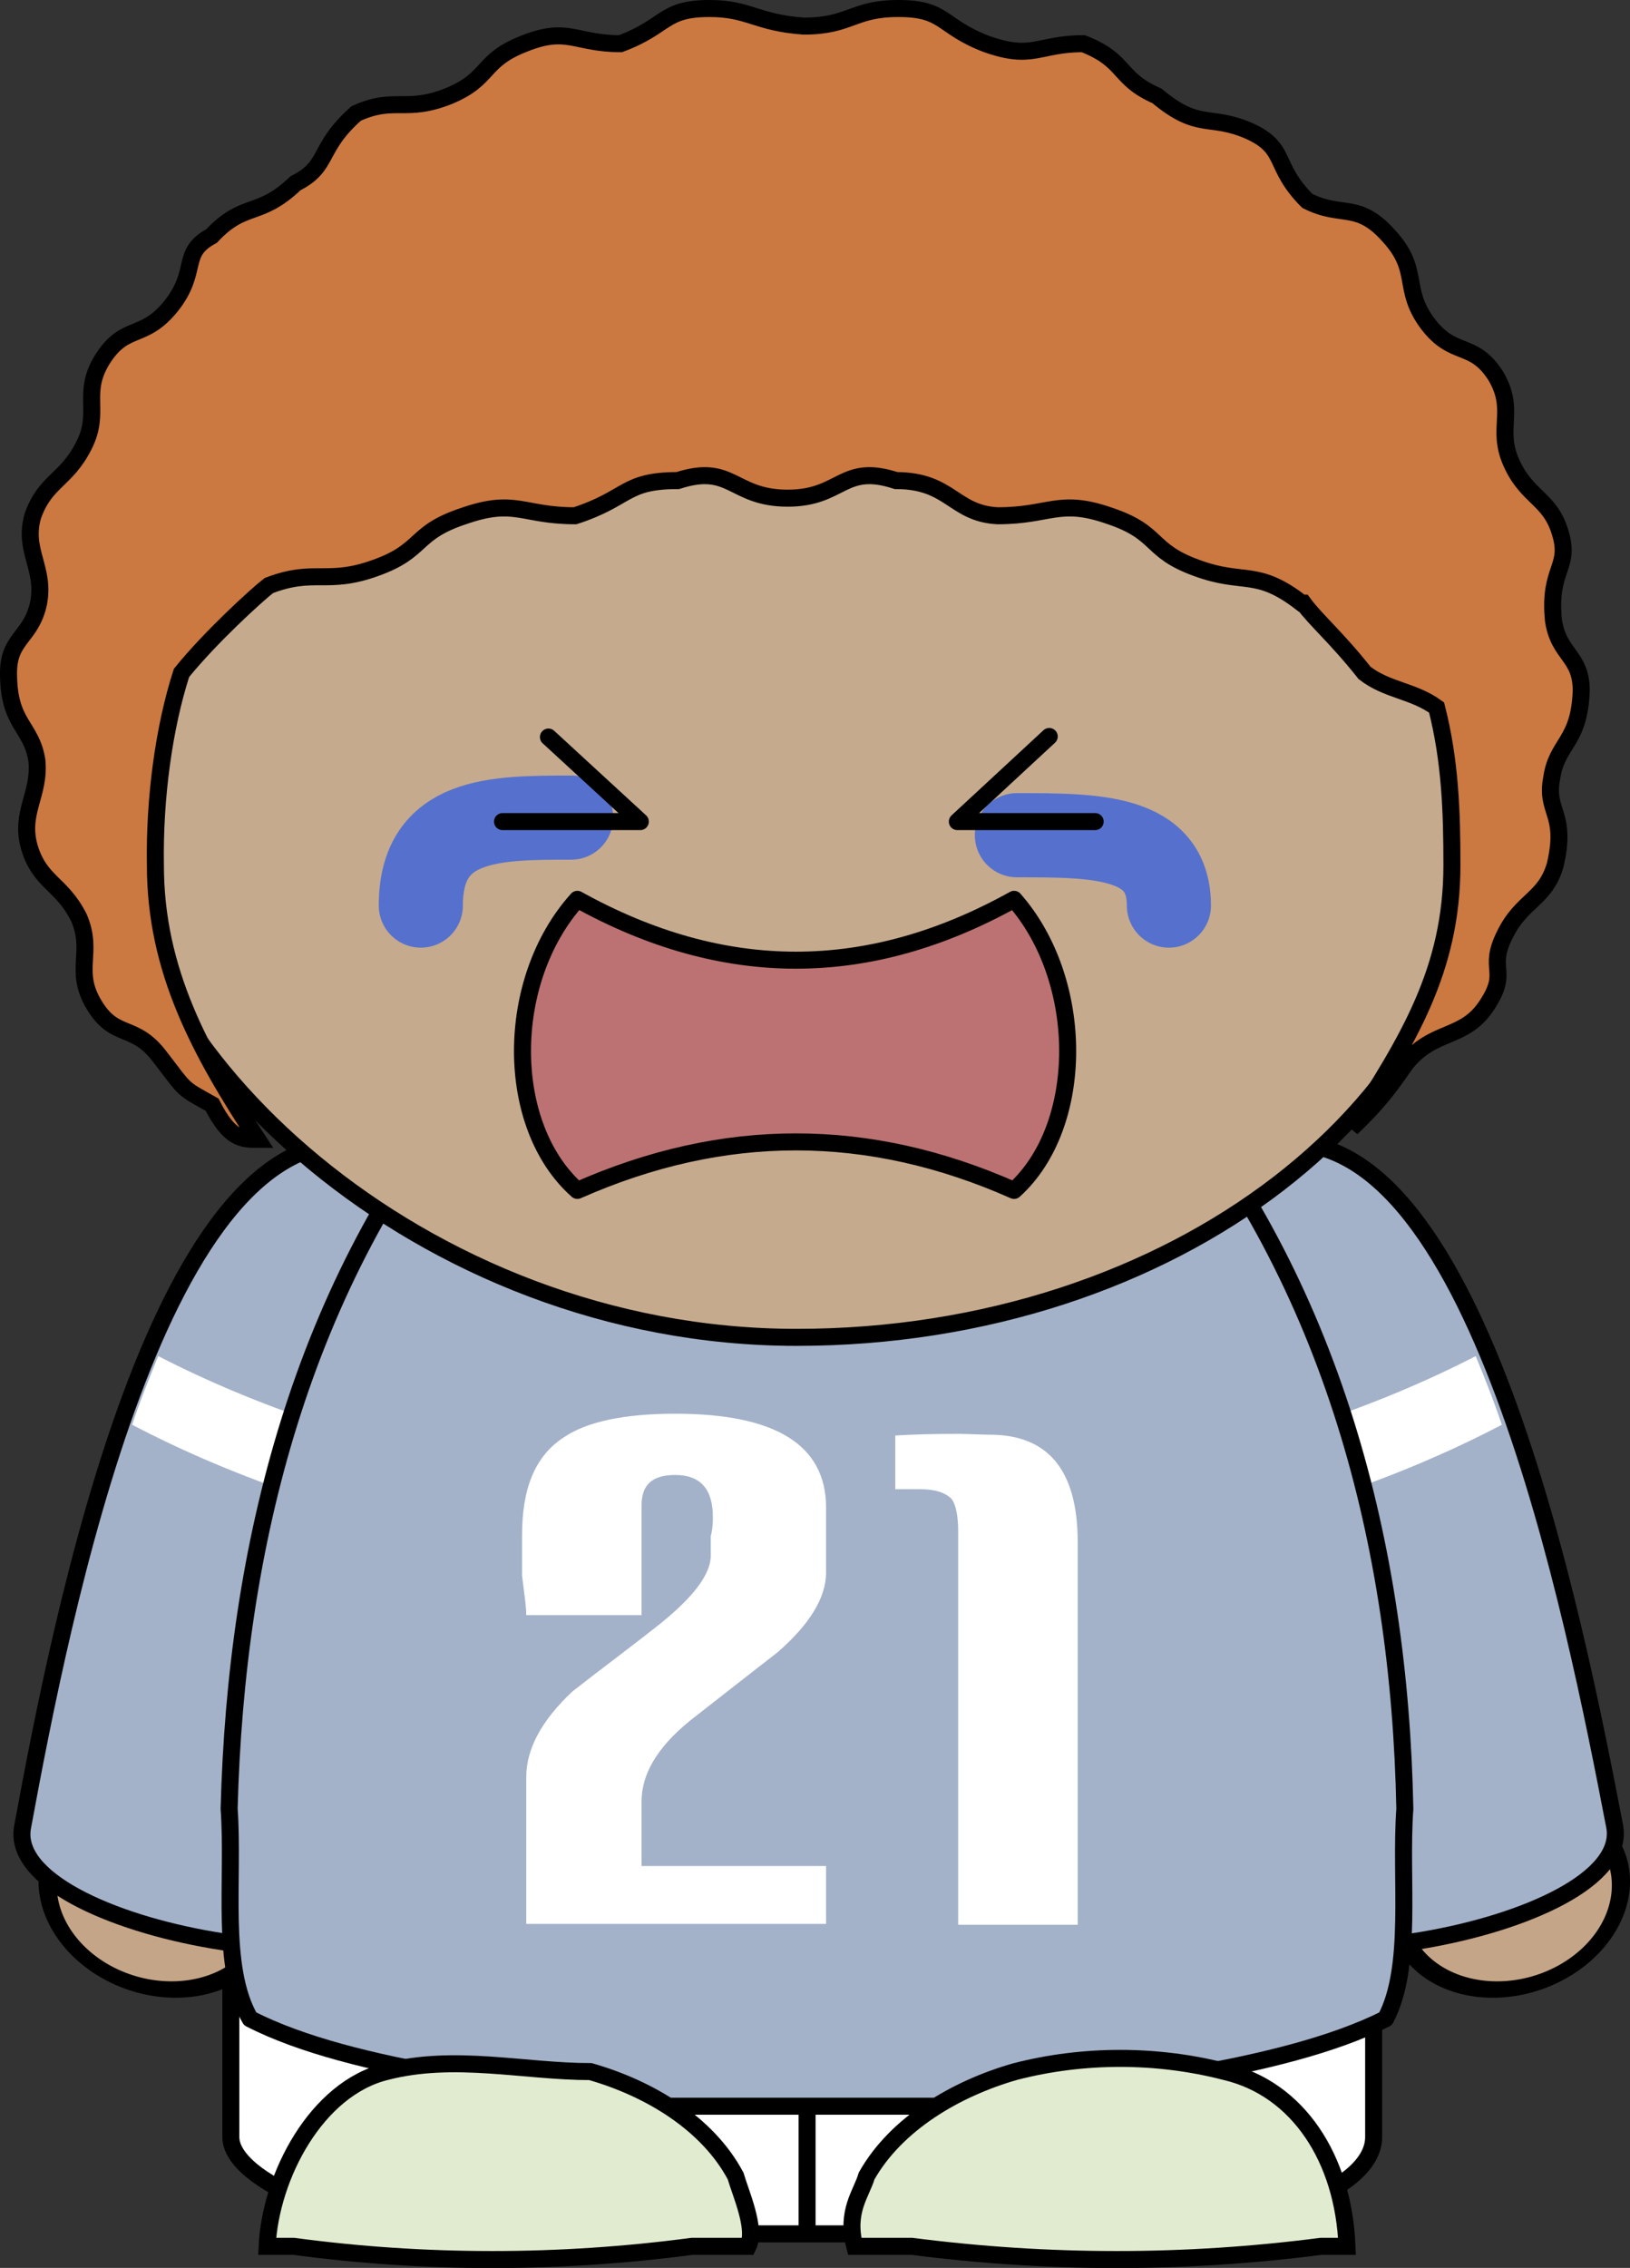
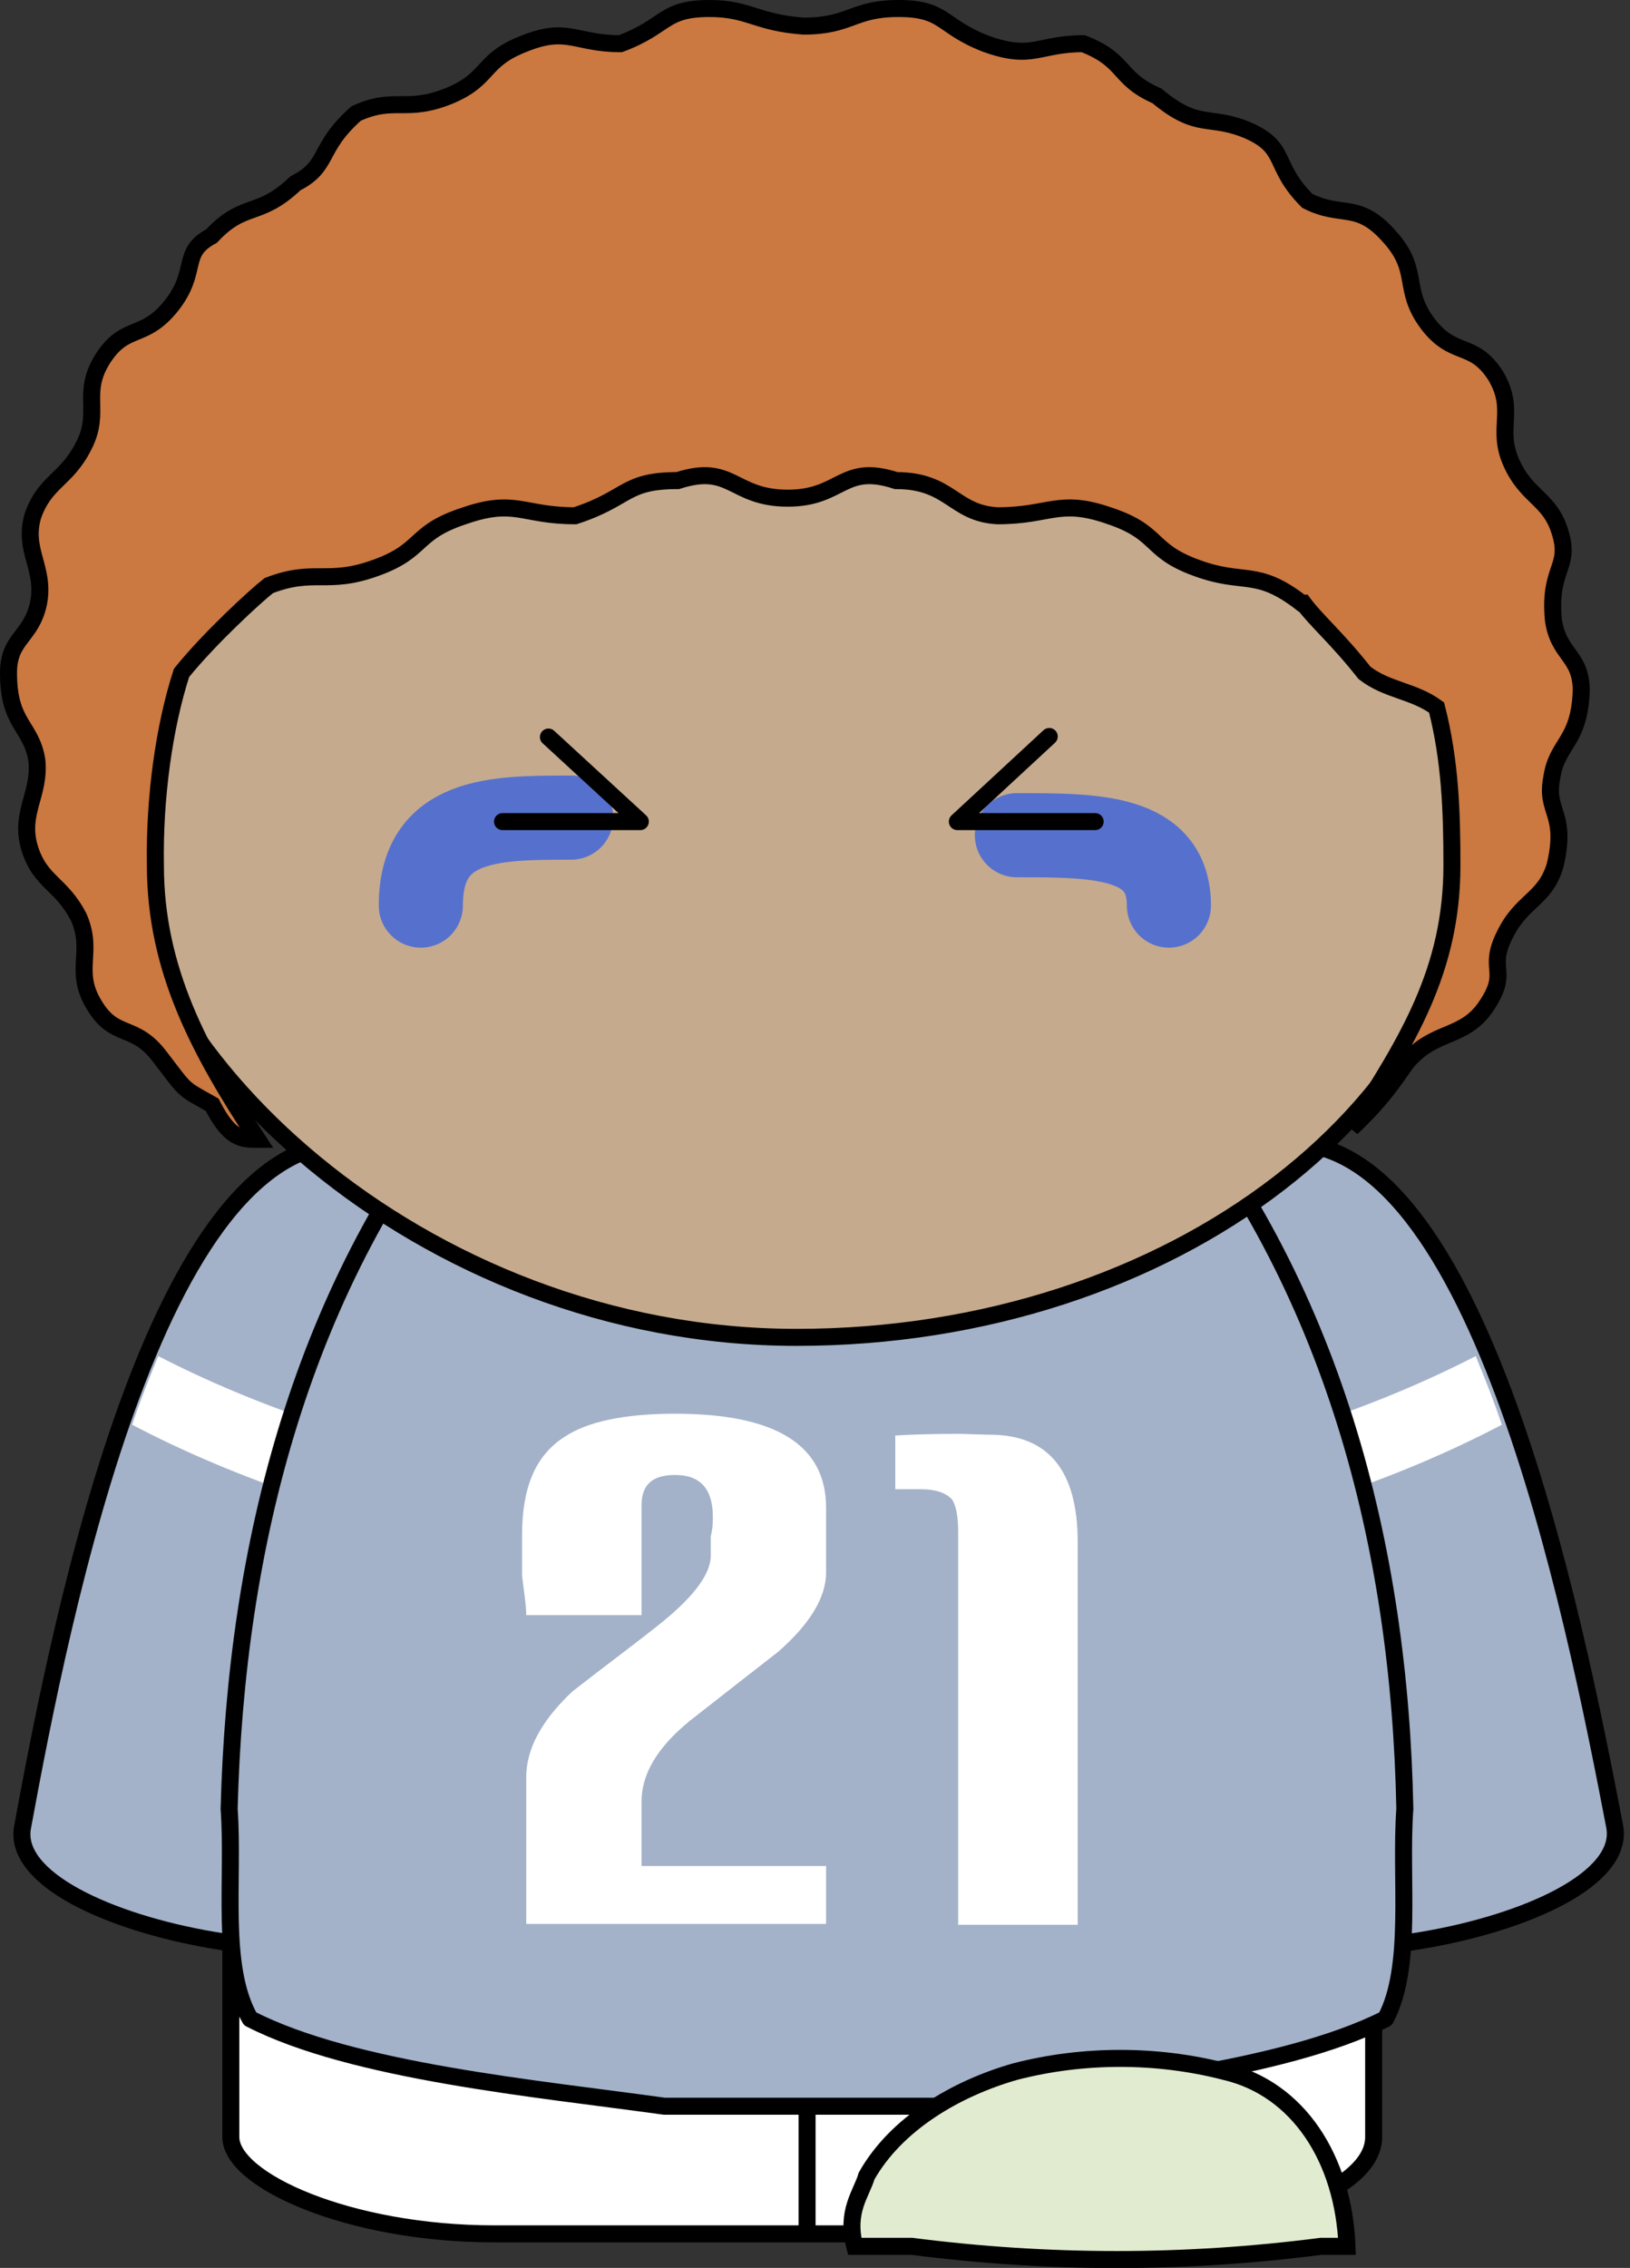
<svg xmlns="http://www.w3.org/2000/svg" xmlns:ns1="http://www.inkscape.org/namespaces/inkscape" xmlns:ns2="http://sodipodi.sourceforge.net/DTD/sodipodi-0.dtd" width="287.4" height="399.7" id="svg3074" version="1.1" ns1:version="0.48.5 r10040" ns2:docname="waaa.svg" viewBox="0 0 287.4 399.7">
  <rect x="0" y="0" width="287.4" height="399.7" fill="#333333" stroke="none" />
  <defs id="defs3076" />
  <ns2:namedview id="base" pagecolor="#ffffff" bordercolor="#666666" borderopacity="1.0" ns1:pageopacity="0.0" ns1:pageshadow="2" ns1:zoom="1.22" ns1:cx="-9.979" ns1:cy="186.2" ns1:document-units="px" ns1:current-layer="layer1" showgrid="false" ns1:window-width="1920" ns1:window-height="1106" ns1:window-x="0" ns1:window-y="32" ns1:window-maximized="1" fit-margin-top="0" fit-margin-left="0" fit-margin-right="0" fit-margin-bottom="0" />
  <g ns1:label="Layer 1" ns1:groupmode="layer" id="layer1" transform="translate(-293.3,-259.7)">
    <g id="g4248">
      <rect ry="17.06" rx="46.49" y="516.9" x="334" height="136.5" width="201.5" id="rect3965-37-7-2" style="fill:#ffffff;fill-opacity:1;fill-rule:evenodd;stroke:#000000;stroke-width:3;stroke-linecap:round;stroke-linejoin:round;stroke-miterlimit:4;stroke-opacity:1;stroke-dasharray:none;stroke-dashoffset:0" />
      <path ns1:connector-curvature="0" id="path3941-75-1-2" d="M 435.6,652.5 435.6,578.5" style="fill:none;stroke:#000000;stroke-width:3;stroke-linecap:round;stroke-linejoin:round;stroke-miterlimit:4;stroke-opacity:1;stroke-dasharray:none" />
-       <path transform="matrix(0.122,0.053,-0.09,0.126,744.4,603.2)" d="M -1064,429.4 A 136,119 0 1 1 -1336,429.4 136,119 0 1 1 -1064,429.4 z" ns2:ry="119" ns2:rx="136" ns2:cy="429.4" ns2:cx="-1200" id="path3954-8-5-7-3-4-8-9-1-79-8-4-8-6-4-2-6-7-0" style="fill:#c5a587;fill-opacity:1;fill-rule:evenodd;stroke:#000000;stroke-width:21.152;stroke-linecap:round;stroke-linejoin:round;stroke-miterlimit:4;stroke-opacity:1;stroke-dasharray:none;stroke-dashoffset:0" ns2:type="arc" />
      <path ns1:transform-center-x="-5.136" ns1:transform-center-y="17.18" ns2:nodetypes="cccc" ns1:connector-curvature="0" id="path4048-5-7-58-3-8" d="M 517.3,461.5 C 553.3,455.3 570.9,544.7 578,581.6 581.4,600.1 508.7,612.4 505.3,594 498.2,560.1 480.9,467.6 517.3,461.5 z" style="fill:#a3b2c9;fill-opacity:1;stroke:#000000;stroke-width:3;stroke-linecap:butt;stroke-linejoin:miter;stroke-miterlimit:4;stroke-opacity:1;stroke-dasharray:none" />
-       <path transform="matrix(-0.122,0.053,0.09,0.126,136.4,603.2)" d="M -1064,429.4 A 136,119 0 1 1 -1336,429.4 136,119 0 1 1 -1064,429.4 z" ns2:ry="119" ns2:rx="136" ns2:cy="429.4" ns2:cx="-1200" id="path3954-8-5-7-3-4-8-9-1-79-8-4-8-6-4-2-2-9-62-3" style="fill:#c5a587;fill-opacity:1;fill-rule:evenodd;stroke:#000000;stroke-width:21.152;stroke-linecap:round;stroke-linejoin:round;stroke-miterlimit:4;stroke-opacity:1;stroke-dasharray:none;stroke-dashoffset:0" ns2:type="arc" />
      <path ns1:transform-center-x="5.136" ns1:transform-center-y="17.18" ns2:nodetypes="cccc" ns1:connector-curvature="0" id="path4048-5-7-7-52-1-8" d="M 358,461.5 C 321.6,455.3 304.1,544.7 297.3,581.6 293.6,600.1 366.3,612.4 369.7,594 376.8,560.1 394.4,467.6 358,461.5 z" style="fill:#a3b2c9;fill-opacity:1;stroke:#000000;stroke-width:3;stroke-linecap:butt;stroke-linejoin:miter;stroke-miterlimit:4;stroke-opacity:1;stroke-dasharray:none" />
      <path ns1:connector-curvature="0" id="use4117" d="M 321.2,498.7 C 319.6,502.6 318,506.6 316.6,510.8 335.1,520.5 357.1,527.9 381.3,532.3 381.7,527.8 381.9,523.3 382.1,518.9 359.1,514.6 338.5,507.6 321.2,498.7 z" style="font-size:medium;font-style:normal;font-variant:normal;font-weight:normal;font-stretch:normal;text-indent:0;text-align:start;text-decoration:none;line-height:normal;letter-spacing:normal;word-spacing:normal;text-transform:none;direction:ltr;block-progression:tb;writing-mode:lr-tb;text-anchor:start;baseline-shift:baseline;color:#000000;fill:#ffffff;fill-opacity:1;stroke:none;stroke-width:3;marker:none;visibility:visible;display:inline;overflow:visible;enable-background:accumulate;font-family:Sans;-inkscape-font-specification:Sans" />
      <path style="font-size:medium;font-style:normal;font-variant:normal;font-weight:normal;font-stretch:normal;text-indent:0;text-align:start;text-decoration:none;line-height:normal;letter-spacing:normal;word-spacing:normal;text-transform:none;direction:ltr;block-progression:tb;writing-mode:lr-tb;text-anchor:start;baseline-shift:baseline;color:#000000;fill:#ffffff;fill-opacity:1;stroke:none;stroke-width:3;marker:none;visibility:visible;display:inline;overflow:visible;enable-background:accumulate;font-family:Sans;-inkscape-font-specification:Sans" d="M 553.5,498.7 C 555.1,502.6 556.7,506.6 558.1,510.8 539.6,520.5 517.6,527.9 493.4,532.3 493,527.8 492.8,523.3 492.6,518.9 515.6,514.6 536.2,507.6 553.5,498.7 z" id="use4126" ns1:connector-curvature="0" />
      <path ns1:connector-curvature="0" id="path3932-5-3-8-0-8-0-1-29-9-5" d="M 438.1,418.3 C 437.8,418.3 437.5,418.3 437.2,418.3 436.9,418.3 436.9,418.3 436.6,418.3 436.3,418.3 435.9,418.3 435.6,418.3 L 435.6,418.3 C 412.5,418.3 391.3,433.7 377.1,449.1 346.3,486.1 334.9,532.3 333.7,578.5 334.6,590.9 332.1,606.3 337.4,615.5 355.5,624.8 388.2,627.8 410.4,630.9 416.2,630.9 425.5,630.9 435.6,630.9 L 435.6,630.9 C 436.9,630.9 437.8,630.9 438.7,630.9 439,630.9 439,630.9 439,630.9 449.2,630.9 458.4,630.9 464.3,630.9 486.5,627.8 519.1,624.8 537.6,615.5 542.5,606.3 540.1,590.9 541,578.5 540.1,532.3 528.4,486.1 497.6,449.1 483.4,433.7 462.1,418.3 439,418.3 L 439,418.3 C 438.7,418.3 438.4,418.3 438.1,418.3 z" style="fill:#a3b2c9;fill-opacity:1;fill-rule:evenodd;stroke:#000000;stroke-width:3;stroke-linecap:round;stroke-linejoin:round;stroke-miterlimit:4;stroke-opacity:1;stroke-dasharray:none;stroke-dashoffset:0" />
      <path ns1:connector-curvature="0" id="path4010-7-1-8-9-2-5-5-8-2-9" d="M 530.8,655.6 C 530.2,640.2 522.2,627.8 509.3,624.8 497.3,621.7 484.3,621.7 472.3,624.8 461.8,627.8 451.3,634 446.1,643.2 445.2,646.3 442.4,649.4 444,655.6 446.4,655.6 450.7,655.6 454.1,655.6 478.2,658.7 502.2,658.7 526.2,655.6 527.8,655.6 529.3,655.6 530.8,655.6 z" style="fill:#e1ebcf;fill-opacity:1;stroke:#000000;stroke-width:3;stroke-linecap:butt;stroke-linejoin:miter;stroke-miterlimit:4;stroke-opacity:1;stroke-dasharray:none" />
-       <path ns1:connector-curvature="0" id="path4010-7-1-8-9-2-5-5-3-11-2-2" d="M 340.4,655.6 C 341,643.2 349.1,627.8 361.4,624.8 373.4,621.7 385.7,624.8 397.4,624.8 407.9,627.8 418.1,634 423,643.2 423.9,646.3 426.7,652.5 425.2,655.6 422.7,655.6 418.7,655.6 415.3,655.6 391.9,658.7 368.2,658.7 345.1,655.6 343.5,655.6 342,655.6 340.4,655.6 z" style="fill:#e1ebcf;fill-opacity:1;stroke:#000000;stroke-width:3;stroke-linecap:butt;stroke-linejoin:miter;stroke-miterlimit:4;stroke-opacity:1;stroke-dasharray:none" />
+       <path ns1:connector-curvature="0" id="path4010-7-1-8-9-2-5-5-3-11-2-2" d="M 340.4,655.6 z" style="fill:#e1ebcf;fill-opacity:1;stroke:#000000;stroke-width:3;stroke-linecap:butt;stroke-linejoin:miter;stroke-miterlimit:4;stroke-opacity:1;stroke-dasharray:none" />
      <rect rx="120.2" ry="92.43" y="310.5" x="313.6" height="184.9" width="240.3" id="rect3030-16-8-7" style="fill:#c5aa8d;fill-opacity:1;fill-rule:evenodd;stroke:#000000;stroke-width:3;stroke-linecap:round;stroke-linejoin:round;stroke-miterlimit:4;stroke-opacity:1;stroke-dasharray:none;stroke-dashoffset:0" />
      <path ns2:nodetypes="ccccccccccccsccccccccccccccsccccccccccccccccccsccccccccscc" ns1:connector-curvature="0" id="path3737-2-2-5-0-5-0" d="M 418.4,261.2 C 410.1,261.2 411,264.3 402.7,267.4 394.7,267.4 393.4,264.3 385.7,267.4 378,270.4 379.9,273.5 372.5,276.6 364.8,279.7 362.9,276.6 356.1,279.7 349.1,285.9 351.5,288.9 345.4,292 338.9,298.2 336.4,295.1 330.6,301.3 325,304.3 328.4,307.4 323.5,313.6 318.6,319.7 315.5,316.7 311.5,322.8 307.5,329 311.2,332.1 308.1,338.2 305,344.4 301.3,344.4 299.1,350.6 297.3,356.7 301.3,359.8 300.1,366 298.8,372.1 294.8,372.1 294.8,378.3 294.8,387.5 298.8,387.5 299.8,393.7 300.4,399.8 296.7,402.9 298.5,409.1 300.4,415.3 304.1,415.3 307.2,421.4 309.9,427.6 306.2,430.7 309.9,436.8 313.6,443 317,439.9 321.6,446.1 326.3,452.2 325.2,451.3 330.7,454.4 333.8,460.5 336,460.5 338.7,460.5 328.6,445.1 320.7,430.7 320.7,412.2 320.5,400.4 322.2,387.9 325.3,378.3 330.3,372.1 338.5,364.6 340.7,362.9 348.8,359.8 350.9,362.9 359.5,359.8 368.2,356.7 366,353.6 375.2,350.6 384.2,347.5 385.4,350.6 394.7,350.6 404.2,347.5 403.3,344.4 412.8,344.4 422.4,341.3 422.4,347.5 432.2,347.5 441.8,347.5 441.8,341.3 451.3,344.4 460.9,344.4 461.4,350.2 469.2,350.6 478.5,350.6 480,347.5 488.9,350.6 497.9,353.6 495.7,356.7 504.3,359.8 512.7,362.9 514.8,359.8 522.8,366 522.8,366 522.8,366 523.1,366 525.3,369 529,372.1 533.9,378.3 537.9,381.4 542.5,381.4 546.6,384.4 549,393.8 549.3,402.7 549.3,412.2 549.3,430.7 541.5,443.1 531.6,458.5 537.1,453.3 539.2,449.9 541.2,447.1 546.1,441 551.5,443 555.5,436.8 559.5,430.7 555.5,430.7 558.6,424.5 561.6,418.3 565.7,418.3 567.5,412.2 569.7,402.9 565.7,402.9 566.9,396.8 567.8,390.6 571.8,390.6 572.1,381.4 572.1,375.2 568.1,375.2 567.2,369 566.3,359.8 570.3,359.8 568.4,353.6 566.6,347.5 562.6,347.5 559.8,341.3 557,335.1 560.7,332.1 557,325.9 553,319.7 549.6,322.8 545,316.7 540.4,310.5 543.8,307.4 538.2,301.3 532.7,295.1 529.9,298.2 523.8,295.1 517.6,288.9 520.4,285.9 513.6,282.8 506.5,279.7 504.7,282.8 497.3,276.6 490.2,273.5 492,270.4 484.3,267.4 476.3,267.4 475.4,270.4 467.1,267.4 459.1,264.3 460,261.2 451.7,261.2 443.6,261.2 443.3,264.3 435,264.3 426.6,263.7 425.4,261.2 418.4,261.2 z" style="fill:#cb7841;fill-opacity:1;fill-rule:evenodd;stroke:#000000;stroke-width:3;stroke-miterlimit:4;stroke-opacity:1;stroke-dasharray:none" />
      <g id="flowRoot4370-8-1-8" style="font-size:40px;font-style:normal;font-variant:normal;font-weight:normal;font-stretch:normal;line-height:125%;letter-spacing:0px;word-spacing:0px;fill:#ffffff;fill-opacity:1;stroke:none;font-family:Carbon Block;-inkscape-font-specification:Carbon Block" transform="matrix(3.697,0,0,3.697,-246.1,498.4)">
        <path style="fill:#ffffff;fill-opacity:1" ns1:connector-curvature="0" id="path4379-4-5-3" d="M 185.3,27.15 171,27.15 171,20.15 C 171,18.84 171.7,17.48 173.2,16.07 174.6,14.97 176.1,13.87 177.5,12.75 179,11.52 179.8,10.47 179.8,9.588 179.8,9.374 179.8,9.068 179.8,8.668 179.9,8.268 179.9,7.961 179.9,7.748 179.9,6.414 179.3,5.748 178.1,5.748 177,5.748 176.5,6.228 176.5,7.188 L 176.5,12.43 171,12.43 C 171,12 170.9,11.37 170.8,10.55 170.8,9.694 170.8,9.054 170.8,8.628 170.8,6.414 171.4,4.854 172.8,3.948 173.9,3.201 175.7,2.828 178.1,2.828 182.9,2.828 185.3,4.321 185.3,7.308 L 185.3,10.39 C 185.3,11.61 184.5,12.88 183,14.19 181.6,15.28 180.2,16.37 178.8,17.47 177.2,18.77 176.5,20.05 176.5,21.31 L 176.5,24.39 185.3,24.39 185.3,27.15" />
        <path style="fill:#ffffff;fill-opacity:1" ns1:connector-curvature="0" id="path4381-7-1-5" d="M 197.3,27.19 191.6,27.19 191.6,8.468 C 191.6,7.721 191.5,7.201 191.3,6.908 191,6.588 190.5,6.428 189.8,6.427 L 188.6,6.427 188.6,3.868 C 189.4,3.814 190.5,3.788 191.7,3.788 L 193,3.828 193.1,3.828 C 195.9,3.828 197.3,5.534 197.3,8.948 L 197.3,27.19" />
      </g>
      <g transform="translate(0,4)" id="g4150">
        <path id="path3466-0-7-1-7" d="M 367.5,415.3 C 367.5,399.8 380.5,399.8 394,399.8" ns1:connector-curvature="0" style="fill:none;stroke:#0045ff;stroke-width:14.831;stroke-linecap:round;stroke-linejoin:round;stroke-miterlimit:4;stroke-opacity:0.566;stroke-dasharray:none" />
        <path id="path3466-0-7-6" d="M 499.4,415.3 C 499.4,402.9 486.5,402.9 472.6,402.9" ns1:connector-curvature="0" style="fill:none;stroke:#0045ff;stroke-width:14.831;stroke-linecap:round;stroke-linejoin:round;stroke-miterlimit:4;stroke-opacity:0.566;stroke-dasharray:none" />
      </g>
      <path style="fill:none;stroke:#000000;stroke-width:3;stroke-linecap:round;stroke-linejoin:round;stroke-miterlimit:4;stroke-opacity:1;stroke-dasharray:none" ns1:connector-curvature="0" d="M 390,389.6 406.2,404.5 H 381.9" id="path3458-0-8-7" />
      <path style="fill:none;stroke:#000000;stroke-width:3;stroke-linecap:round;stroke-linejoin:round;stroke-miterlimit:4;stroke-opacity:1;stroke-dasharray:none" ns1:connector-curvature="0" d="M 478.3,389.5 462.1,404.5 H 486.4" id="path3458-0-8-9-9" />
-       <path style="fill:#bc7272;fill-opacity:1;stroke:#000000;stroke-width:3;stroke-linecap:round;stroke-linejoin:round;stroke-miterlimit:4;stroke-opacity:1;stroke-dasharray:none" ns1:connector-curvature="0" d="M 395.1,418.2 C 382.2,432.5 382.2,458.1 395.1,469.5 420.9,458.1 446.4,458.1 472.1,469.5 484.7,458.1 484.7,432.5 472.1,418.2 446.4,432.5 420.9,432.5 395.1,418.2 z" id="path3460-1-6-7" />
    </g>
  </g>
</svg>